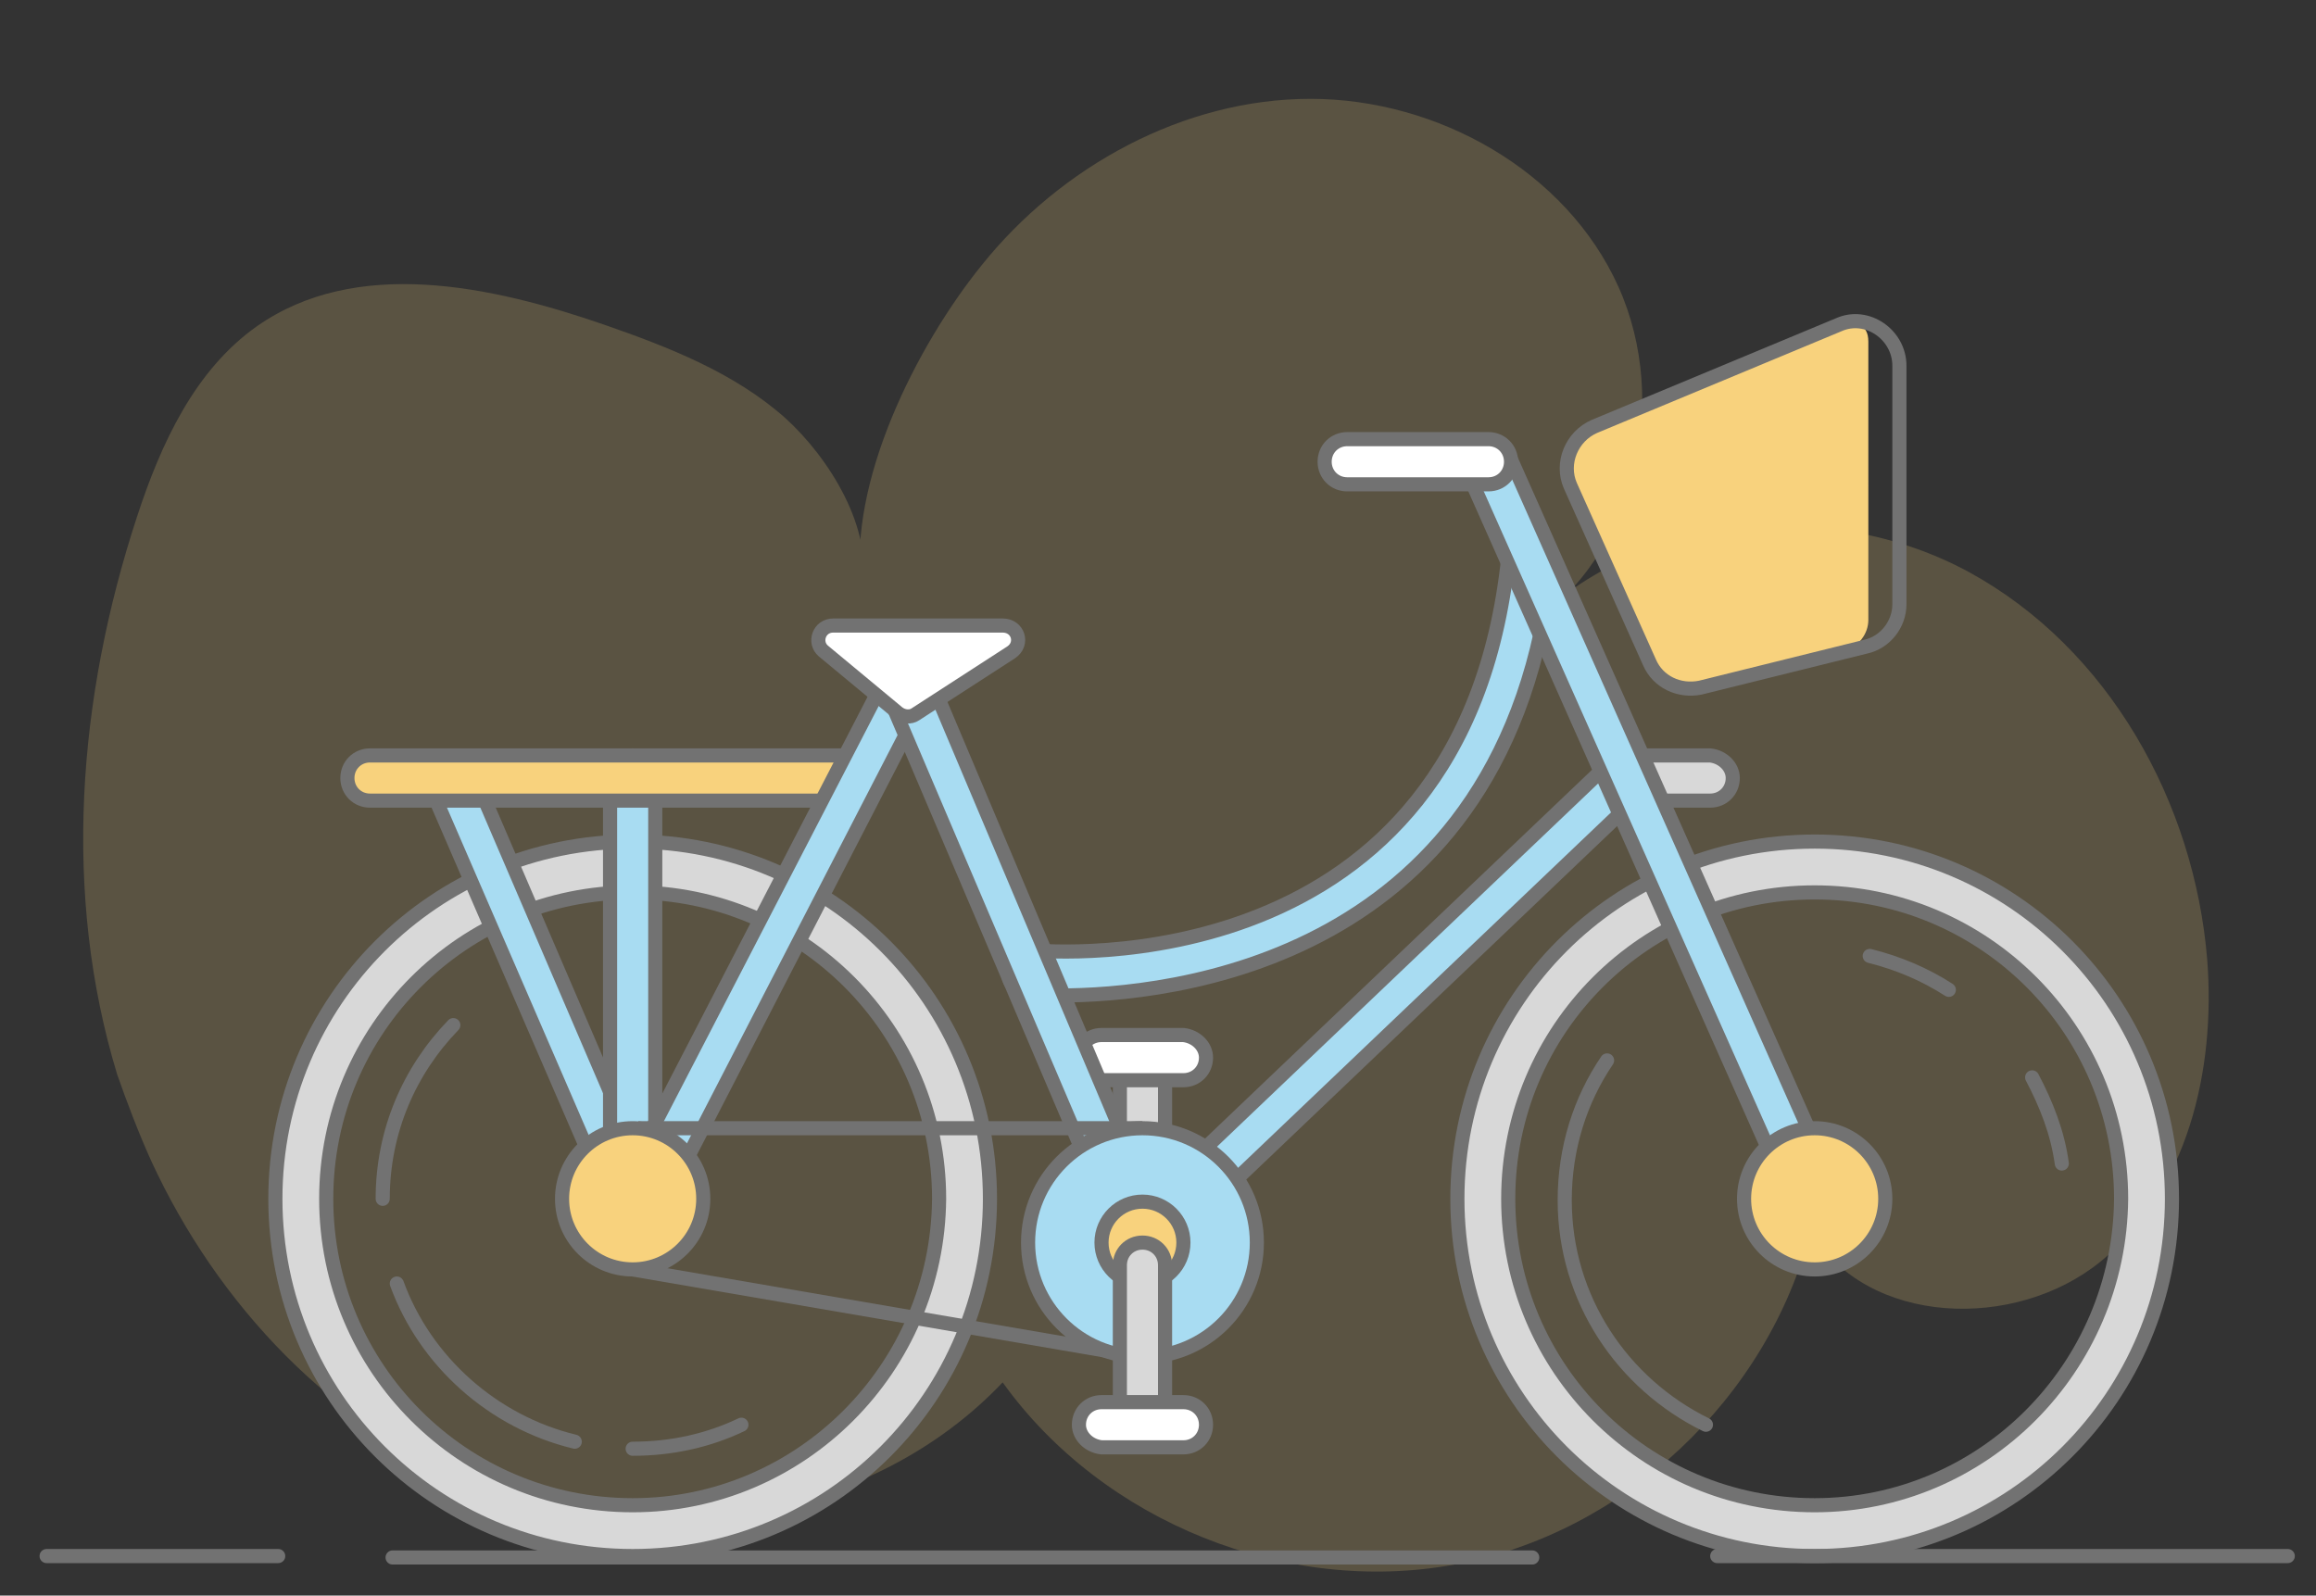
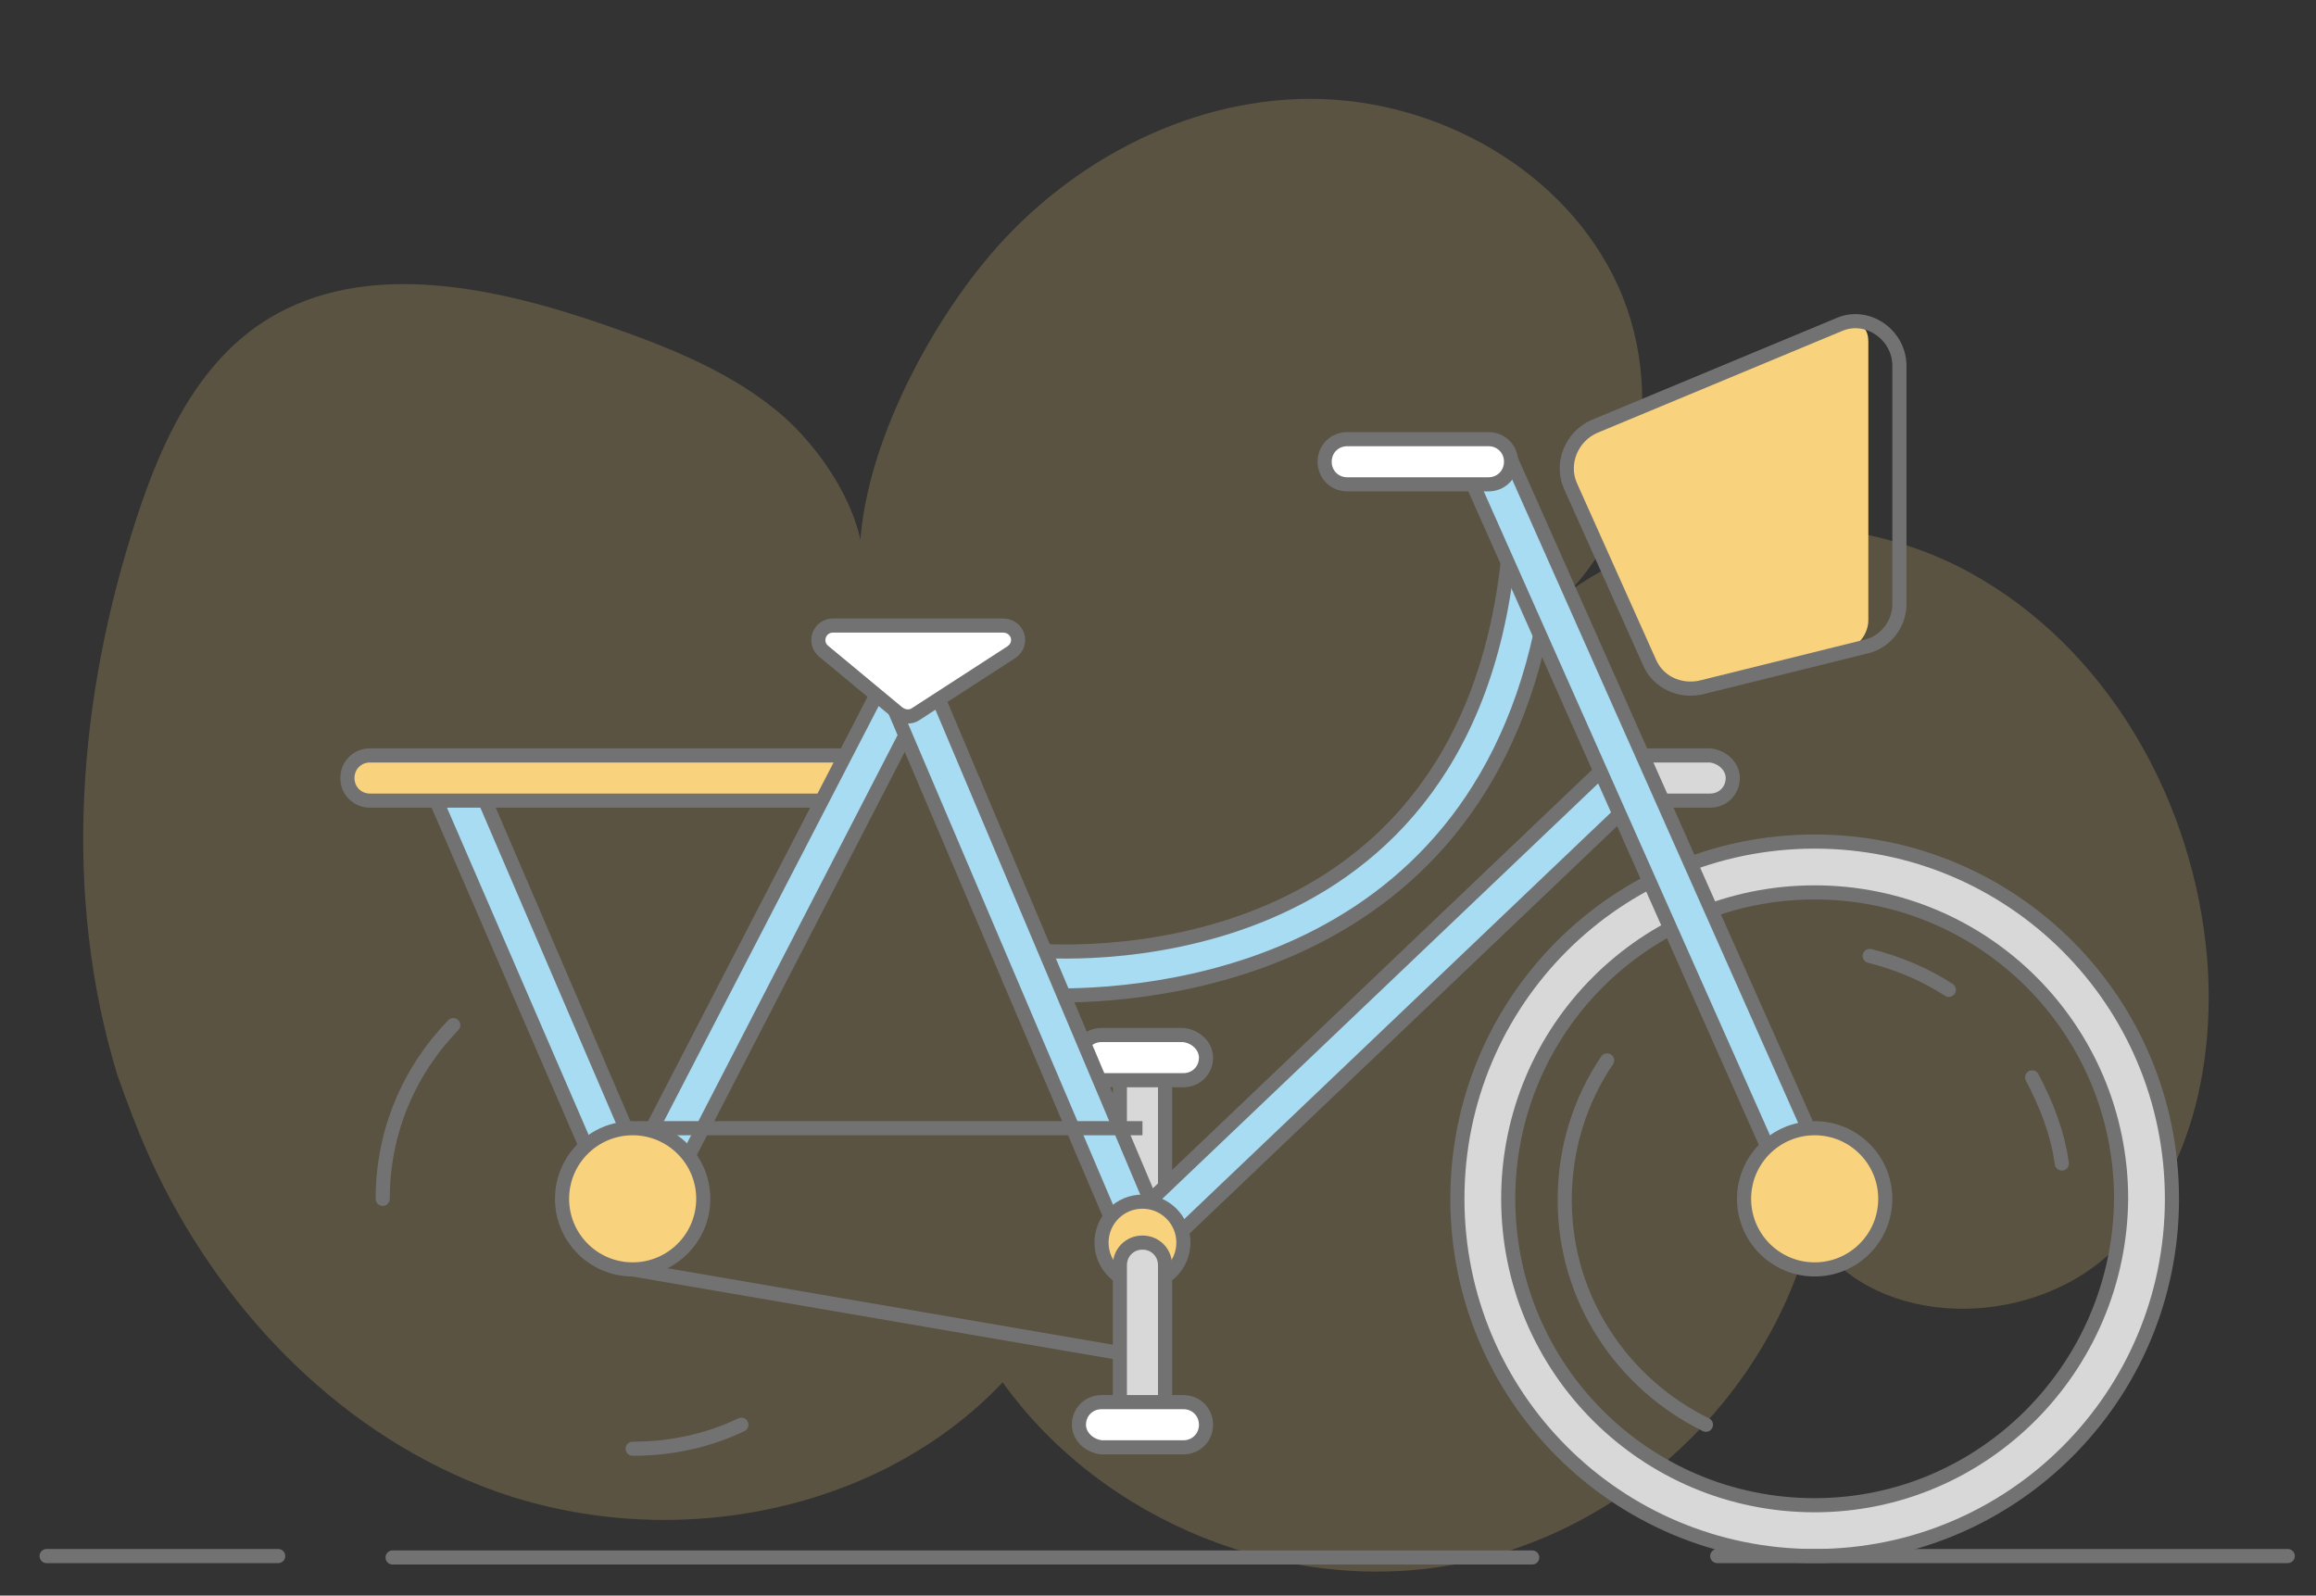
<svg xmlns="http://www.w3.org/2000/svg" id="Layer_1" x="0px" y="0px" width="164px" height="113px" viewBox="0 0 164 113" style="enable-background:new 0 0 164 113;" xml:space="preserve">
  <rect x="0" y="0" width="164" height="113" fill="#333333" stroke="none" />
  <style type="text/css">	.st0{opacity:0.2;fill:#F8D27D;}	.st1{fill:#D8D8D8;stroke:#727272;stroke-miterlimit:10;}	.st2{fill:#FFFFFF;stroke:#727272;stroke-linejoin:round;stroke-miterlimit:10;}	.st3{fill:#A8DCF2;stroke:#727272;stroke-miterlimit:10;}	.st4{fill:none;stroke:#727272;stroke-linecap:round;stroke-miterlimit:10;}	.st5{fill:#F8D27D;stroke:#727272;stroke-miterlimit:10;}	.st6{fill:#F8D27D;}	.st7{fill:none;stroke:#727272;stroke-miterlimit:10;}	.st8{fill:#FFFFFF;stroke:#727272;stroke-miterlimit:10;}	.st9{fill:#D8D8D8;stroke:#727272;stroke-linecap:round;stroke-miterlimit:10;}</style>
  <path class="st0" d="M10.7,82.2c4.7,10.2,12.9,18.9,23.3,23c12.4,4.9,27.8,2.4,37-7.3c7.1,9.9,20.1,15.1,32,12.9 c12-2.2,22.2-11.8,25.2-23.6c4,6.7,14.5,7.1,20.6,2.1s8.1-13.5,7.5-21.3c-0.9-11.2-7-22.1-16.9-27.5c-9.8-5.3-23.2-4.2-31.1,3.8 c7.5-5,10-15.8,6.3-24S101.8,7,92.8,7s-17.7,4.8-23.3,11.8C64.9,24.5,60,34.2,61,41.7c0.9-4.2-2.3-9.3-5.4-12.1 c-3.6-3.2-8.2-5-12.8-6.6c-8.1-2.8-17.6-4.8-24.6,0.1c-4.4,3.1-6.8,8.3-8.5,13.5C5.5,49.4,4.4,63.3,8.3,76.1 C9,78.1,9.8,80.2,10.7,82.2z" />
  <g>
    <path class="st1" d="M80.9,74.6c0.9,0,1.6,0.7,1.6,1.6v10c0,0.9-0.7,1.6-1.6,1.6c-0.9,0-1.6-0.7-1.6-1.6v-10  C79.3,75.3,80,74.6,80.9,74.6z" />
    <path class="st2" d="M85.4,74.9c0,0.9-0.7,1.6-1.6,1.6H78c-0.9,0-1.6-0.7-1.6-1.6c0-0.9,0.7-1.6,1.6-1.6h5.8  C84.7,73.4,85.4,74.1,85.4,74.9z" />
    <path class="st1" d="M122.7,55.1c0,0.9-0.7,1.6-1.6,1.6h-5.8c-0.9,0-1.6-0.7-1.6-1.6s0.7-1.6,1.6-1.6h5.8  C122,53.6,122.7,54.3,122.7,55.1z" />
    <path class="st3" d="M75,70.5c-1.4,0-2.2-0.1-2.2-0.1c-0.9-0.1-1.5-0.9-1.4-1.7c0.1-0.9,0.8-1.5,1.7-1.4  c1.2,0.1,30.5,2.6,33.7-27.8c0.1-0.9,0.9-1.5,1.7-1.4c0.9,0.1,1.5,0.9,1.4,1.7C106.9,68.3,82.6,70.5,75,70.5z" />
    <path class="st4" d="M143.9,76.3c1,1.9,1.8,3.9,2.1,6.1" />
    <path class="st4" d="M132.4,67.7c2,0.5,3.9,1.3,5.6,2.4" />
    <path class="st4" d="M120.8,100.9c-5.9-2.9-10-8.9-10-15.9c0-3.7,1.1-7.1,3-9.9" />
    <path class="st1" d="M128.5,59.6c-14,0-25.3,11.3-25.3,25.3s11.3,25.3,25.3,25.3c14,0,25.3-11.3,25.3-25.3S142.5,59.6,128.5,59.6z   M128.5,106.6c-12,0-21.7-9.7-21.7-21.7c0-12,9.7-21.7,21.7-21.7c12,0,21.7,9.7,21.7,21.7C150.1,96.9,140.4,106.6,128.5,106.6z" />
-     <path class="st1" d="M44.8,59.6c-14,0-25.3,11.3-25.3,25.3s11.3,25.3,25.3,25.3c14,0,25.3-11.3,25.3-25.3S58.8,59.6,44.8,59.6z   M44.8,106.6c-12,0-21.7-9.7-21.7-21.7c0-12,9.7-21.7,21.7-21.7c12,0,21.7,9.7,21.7,21.7C66.4,96.9,56.7,106.6,44.8,106.6z" />
    <path class="st3" d="M44.8,86.5c-0.6,0-1.2-0.4-1.4-0.9L30.5,55.8c-0.3-0.8,0-1.7,0.8-2.1c0.8-0.3,1.7,0,2.1,0.8l12.8,29.8  c0.3,0.8,0,1.7-0.8,2.1C45.2,86.4,45,86.5,44.8,86.5z" />
-     <path class="st3" d="M44.8,87.6c-0.9,0-1.6-0.7-1.6-1.6V55.1c0-0.9,0.7-1.6,1.6-1.6s1.6,0.7,1.6,1.6v30.9  C46.3,86.9,45.6,87.6,44.8,87.6z" />
    <path class="st5" d="M59.5,56.7H26.2c-0.9,0-1.6-0.7-1.6-1.6s0.7-1.6,1.6-1.6h33.3c0.9,0,1.6,0.7,1.6,1.6S60.4,56.7,59.5,56.7z" />
    <path class="st3" d="M44.8,87.6c-0.2,0-0.5-0.1-0.7-0.2c-0.8-0.4-1.1-1.3-0.7-2.1l19.5-37.7c0.4-0.8,1.3-1.1,2.1-0.7  c0.8,0.4,1.1,1.3,0.7,2.1L46.2,86.8C45.9,87.3,45.3,87.6,44.8,87.6z" />
    <path class="st3" d="M80.9,89.2c-0.6,0-1.2-0.4-1.4-1L62.8,49c-0.3-0.8,0-1.7,0.8-2.1c0.8-0.3,1.7,0,2.1,0.8L82.3,87  c0.3,0.8,0,1.7-0.8,2.1C81.3,89.2,81.1,89.2,80.9,89.2z" />
    <path class="st3" d="M80.9,89.2c-0.4,0-0.8-0.2-1.1-0.5c-0.6-0.6-0.6-1.6,0.1-2.2L114,54c0.6-0.6,1.6-0.6,2.2,0.1  c0.6,0.6,0.6,1.6-0.1,2.2L82,88.8C81.7,89.1,81.3,89.2,80.9,89.2z" />
    <path class="st3" d="M128.5,86.5c-0.6,0-1.2-0.3-1.4-0.9l-23.2-52.2c-0.4-0.8,0-1.7,0.8-2.1c0.8-0.4,1.7,0,2.1,0.8l23.2,52.2  c0.4,0.8,0,1.7-0.8,2.1C128.9,86.4,128.7,86.5,128.5,86.5z" />
    <path class="st6" d="M132.3,24.2c0-1.3-0.9-1.1-0.9-1.4c-0.4,0-0.7,0.1-1.1,0.2l-17.3,7.2c-1.6,0.7-2.4,2.6-1.7,4.2l5.6,12.5  c0.6,1.4,2.1,2.1,3.6,1.8l10.1-2.6c1-0.3,1.7-1.2,1.7-2.2V24.2z" />
    <path class="st7" d="M111.2,34.4l5.6,12.5c0.6,1.4,2.1,2.1,3.6,1.8l11.7-2.9c1.4-0.3,2.4-1.6,2.4-3V25.9c0-2.2-2.3-3.8-4.3-2.9  l-17.3,7.2C111.3,30.9,110.5,32.8,111.2,34.4z" />
    <line class="st5" x1="44.8" y1="89.9" x2="80.9" y2="96.1" />
    <line class="st5" x1="80.9" y1="79.9" x2="45.2" y2="79.9" />
-     <circle class="st3" cx="80.9" cy="88" r="8.1" />
    <circle class="st5" cx="80.9" cy="88" r="2.9" />
    <path class="st2" d="M58.3,46.1l5.3,4.4c0.4,0.3,0.9,0.3,1.2,0.1l6.8-4.4c0.9-0.6,0.5-1.9-0.6-1.9H59C58,44.3,57.6,45.5,58.3,46.1z  " />
    <circle class="st5" cx="44.8" cy="84.9" r="5" />
-     <path class="st4" d="M40.7,102.1c-5.8-1.4-10.6-5.7-12.6-11.2" />
    <path class="st4" d="M52.5,100.9c-2.3,1.1-4.9,1.7-7.7,1.7" />
    <path class="st4" d="M27.1,84.9c0-4.8,1.9-9.1,5-12.3" />
    <path class="st1" d="M80.9,101.2c-0.9,0-1.6-0.7-1.6-1.6v-10c0-0.9,0.7-1.6,1.6-1.6c0.9,0,1.6,0.7,1.6,1.6v10  C82.4,100.5,81.7,101.2,80.9,101.2z" />
    <path class="st8" d="M76.4,100.9c0-0.9,0.7-1.6,1.6-1.6h5.8c0.9,0,1.6,0.7,1.6,1.6c0,0.9-0.7,1.6-1.6,1.6H78  C77.1,102.4,76.4,101.7,76.4,100.9z" />
    <path class="st2" d="M107,32.7c0,0.9-0.7,1.6-1.6,1.6h-10c-0.9,0-1.6-0.7-1.6-1.6c0-0.9,0.7-1.6,1.6-1.6h10  C106.3,31.1,107,31.8,107,32.7z" />
    <line class="st9" x1="121.6" y1="110.2" x2="162" y2="110.2" />
    <line class="st9" x1="27.8" y1="110.3" x2="108.5" y2="110.3" />
    <line class="st9" x1="3.3" y1="110.2" x2="19.7" y2="110.2" />
    <circle class="st5" cx="128.5" cy="84.9" r="5" />
  </g>
</svg>